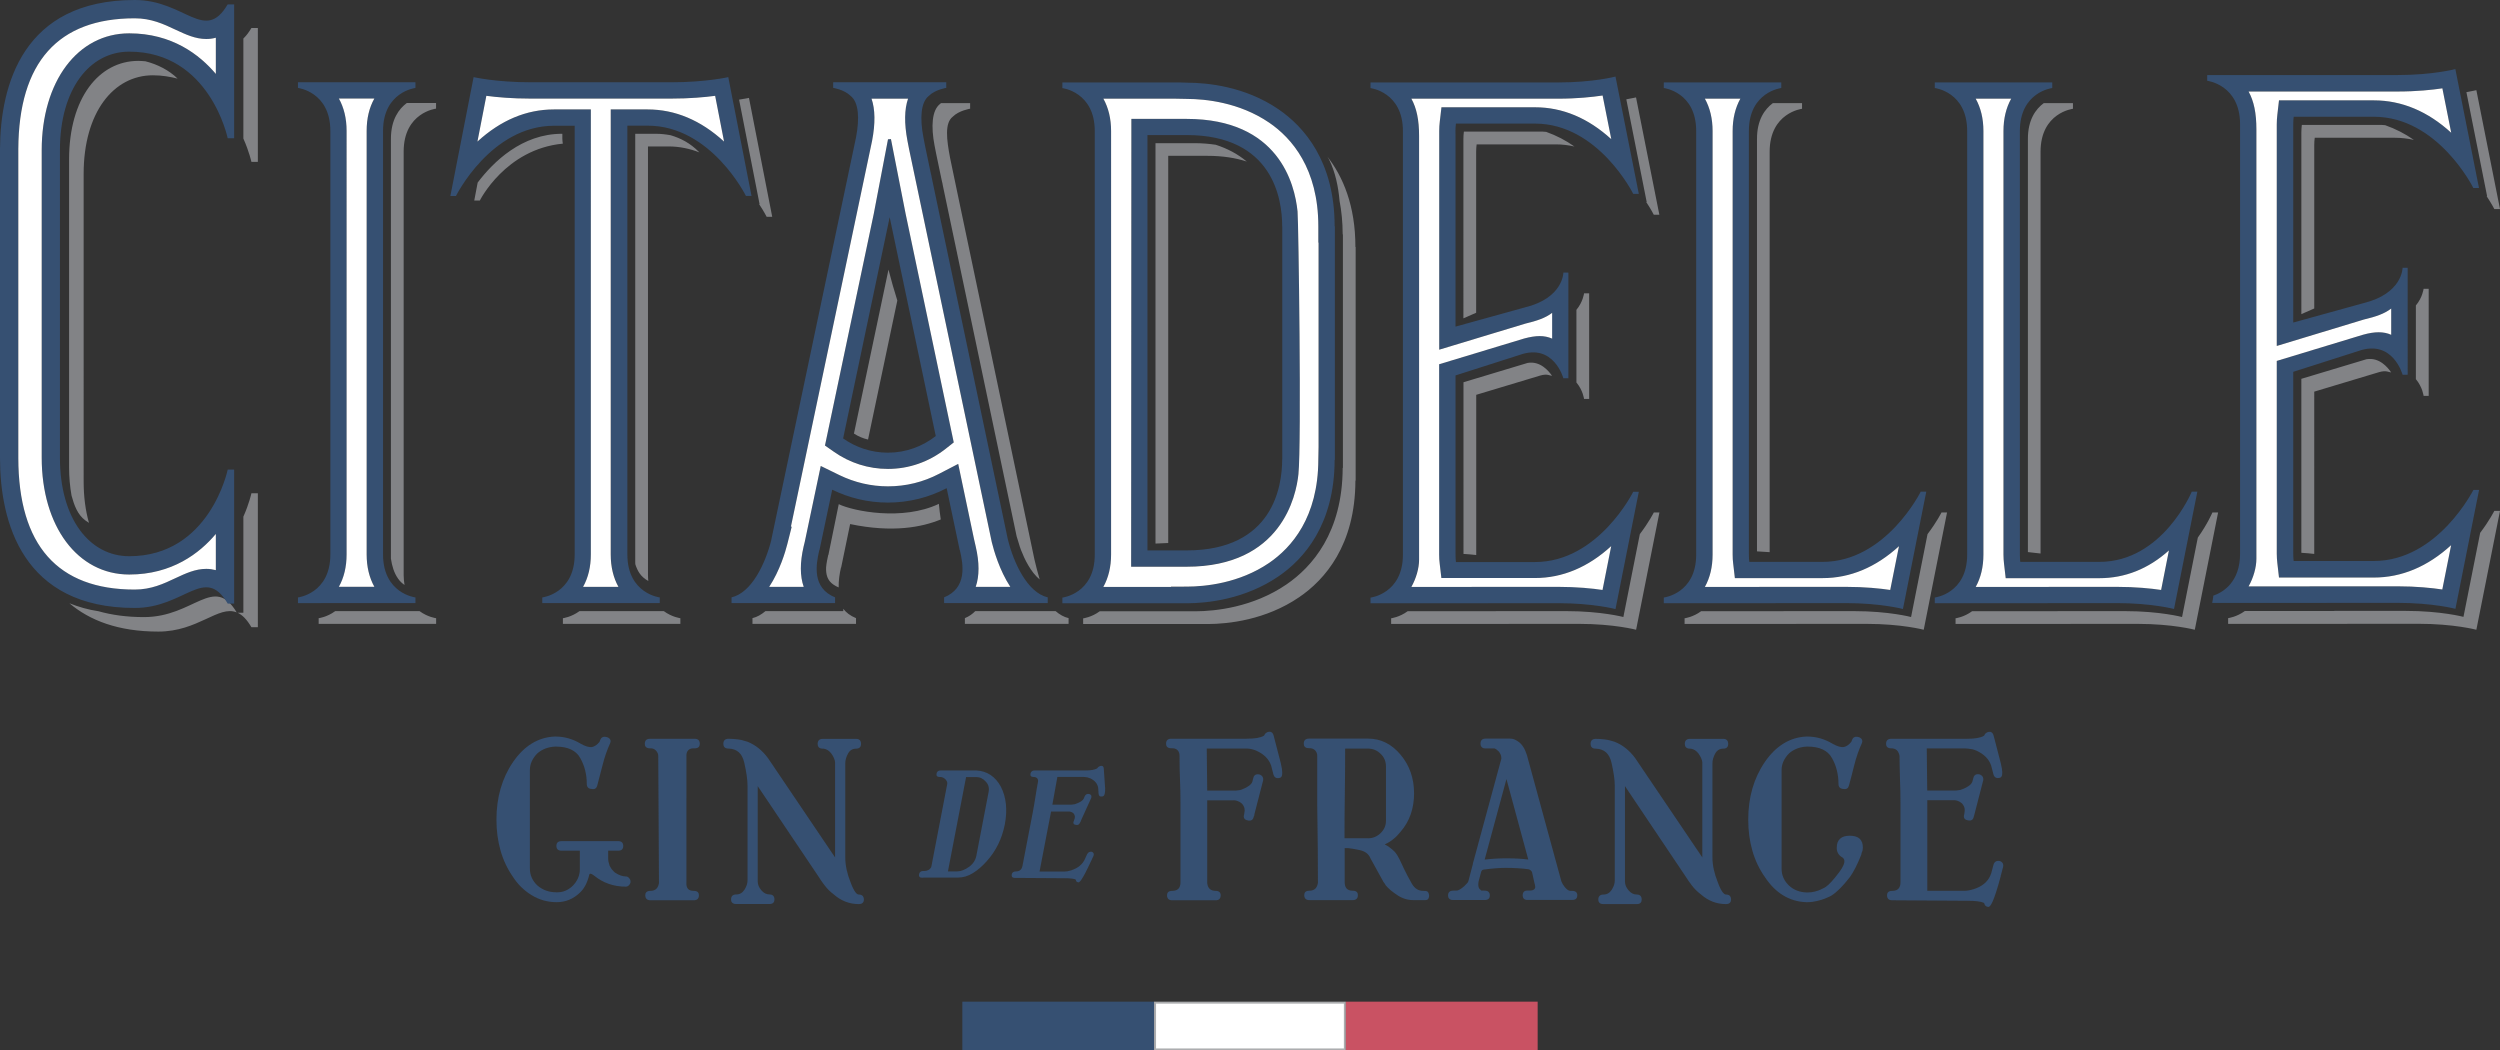
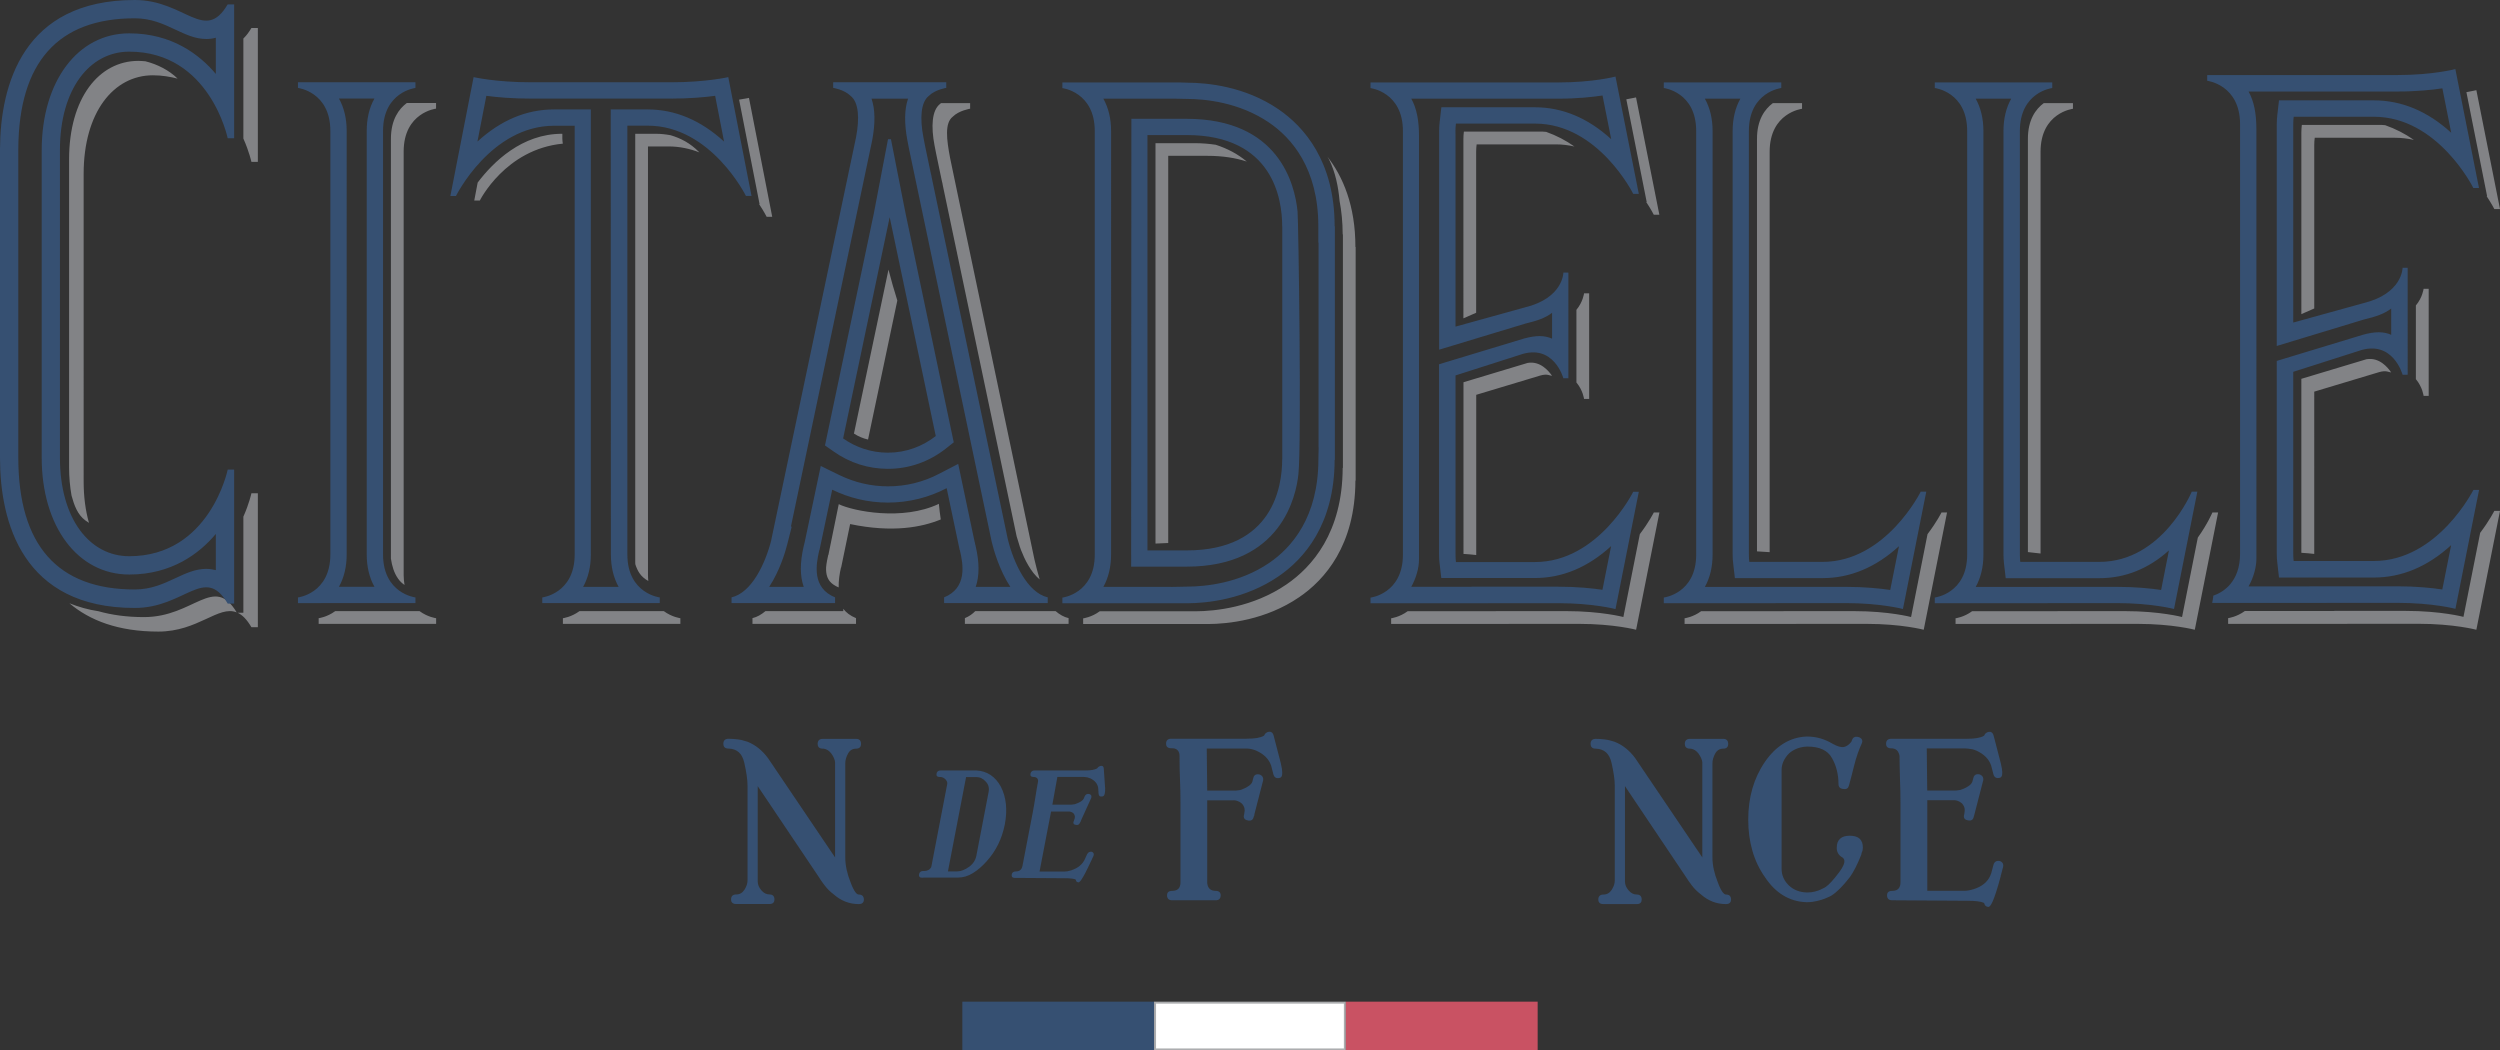
<svg xmlns="http://www.w3.org/2000/svg" enable-background="new 0 0 314.11 131.99" viewBox="0 0 314.13 131.99" version="1.1" id="svg220" width="314.13" height="131.99">
  <rect x="0" y="0" width="314.13" height="131.99" fill="#333333" stroke="none" />
  <defs id="defs224" />
  <g fill="#365072" id="g206">
-     <path d="m 78.67,110.13 c -0.45,0 -0.92,-0.17 -1.4,-0.49 l -0.18,-0.17 c -0.19,-0.18 -0.34,-0.39 -0.45,-0.61 l -0.05,-0.11 c -0.11,-0.31 -0.17,-0.6 -0.17,-0.86 v -1 h 1.28 c 0.4,0 0.61,-0.21 0.61,-0.6 0,-0.39 -0.22,-0.6 -0.61,-0.6 h -7.15 c -0.53,0 -0.64,0.33 -0.64,0.6 0,0.27 0.11,0.6 0.64,0.6 h 2.31 v 2.31 c 0,0.79 -0.3,1.49 -0.88,2.09 -0.57,0.55 -1.22,0.83 -1.93,0.83 -0.05,0 -0.09,0 -0.14,0 -0.93,0 -1.73,-0.29 -2.39,-0.86 -0.62,-0.59 -0.94,-1.3 -0.94,-2.11 v -12.4 c 0,-0.75 0.32,-1.45 0.93,-2.08 0.59,-0.52 1.34,-0.81 2.22,-0.86 h 0.12 c 1.5,0 2.53,0.48 3.06,1.44 0.55,0.97 0.82,2.07 0.82,3.25 0,0.39 0.21,0.61 0.59,0.63 0.48,0.11 0.65,-0.16 0.72,-0.41 0.18,-0.66 0.4,-1.51 0.66,-2.53 0.26,-1.05 0.59,-1.99 0.97,-2.81 0.09,-0.23 0.11,-0.55 -0.35,-0.74 -0.58,-0.19 -0.8,0.08 -0.9,0.34 l -0.09,0.23 -0.02,0.03 c -0.28,0.34 -0.59,0.56 -0.93,0.63 -0.37,0.05 -0.84,-0.1 -1.41,-0.42 -1,-0.6 -2.06,-0.9 -3.14,-0.9 h -0.18 c -2.04,0.1 -3.79,1.17 -5.18,3.19 -1.39,2.03 -2.09,4.46 -2.09,7.23 0,2.83 0.7,5.26 2.09,7.23 0.59,0.92 1.37,1.69 2.32,2.27 0.95,0.59 2.01,0.89 3.16,0.89 1.11,0 2.09,-0.4 2.92,-1.2 0.54,-0.51 0.93,-1.24 1.16,-2.2 0.02,-0.1 0.05,-0.16 0.1,-0.17 0.05,-0.02 0.19,-0.02 0.52,0.23 1.12,0.92 2.46,1.39 4,1.39 0.14,0 0.28,-0.07 0.4,-0.2 0.12,-0.13 0.18,-0.28 0.18,-0.43 0,-0.17 -0.06,-0.33 -0.19,-0.45 -0.1,-0.13 -0.23,-0.2 -0.37,-0.2 z" id="path182" />
-     <path d="m 87.11,94.03 h 0.18 c 0.53,0 0.64,-0.31 0.64,-0.57 0,-0.41 -0.22,-0.63 -0.64,-0.63 h -5.63 c -0.42,0 -0.64,0.22 -0.64,0.63 0,0.26 0.11,0.57 0.64,0.57 h 0.15 c 0.55,0 0.9,0.57 0.9,0.92 l 0.09,16.01 c -0.11,0.66 -0.46,0.98 -1.08,0.98 -0.53,0 -0.64,0.3 -0.64,0.55 0,0.41 0.22,0.63 0.64,0.63 h 5.46 c 0.42,0 0.64,-0.22 0.64,-0.63 0,-0.25 -0.11,-0.55 -0.64,-0.55 -0.33,0 -0.58,-0.08 -0.73,-0.25 -0.16,-0.18 -0.23,-0.46 -0.2,-0.84 V 94.94 c -0.01,-0.5 0.26,-0.91 0.86,-0.91 z" id="path184" />
    <path d="m 107.9,112.4 c -0.21,0 -0.56,-0.27 -1.03,-1.55 -0.44,-1.09 -0.66,-2.14 -0.66,-3.11 V 95.92 c 0,-0.4 0.12,-0.82 0.35,-1.24 0.23,-0.41 0.56,-0.61 1.02,-0.61 0.4,0 0.61,-0.21 0.61,-0.6 0,-0.41 -0.21,-0.63 -0.61,-0.63 h -4.2 c -0.42,0 -0.64,0.22 -0.64,0.63 0,0.27 0.11,0.6 0.64,0.6 h 0.11 c 0.38,0.05 0.71,0.27 0.98,0.63 0.27,0.38 0.43,0.75 0.46,1.08 v 11.96 L 96.5,95.26 C 95.77,94.28 94.91,93.59 93.92,93.2 93.47,93.05 93.04,92.94 92.65,92.9 92.24,92.85 91.89,92.83 91.59,92.83 h -0.06 c -0.42,0 -0.64,0.22 -0.64,0.63 0,0.27 0.11,0.6 0.64,0.6 h 0.03 c 1.06,0.04 1.7,0.62 1.96,1.78 0.27,1.18 0.41,2.15 0.41,2.88 v 11.9 c 0,0.38 -0.13,0.78 -0.39,1.18 -0.26,0.4 -0.6,0.59 -1.04,0.59 -0.42,0 -0.64,0.22 -0.64,0.63 0,0.26 0.11,0.57 0.64,0.57 h 4.2 c 0.51,0 0.61,-0.31 0.61,-0.57 0,-0.41 -0.21,-0.63 -0.61,-0.63 -0.4,0 -0.75,-0.18 -1.04,-0.53 -0.3,-0.35 -0.45,-0.72 -0.45,-1.1 V 98.78 l 7.55,11.23 c 0.27,0.44 0.57,0.87 0.88,1.27 0.31,0.41 0.69,0.78 1.12,1.1 0.91,0.81 1.97,1.22 3.15,1.22 0.53,0 0.64,-0.31 0.64,-0.57 -0.01,-0.42 -0.23,-0.63 -0.65,-0.63 z" id="path186" />
    <path d="m 160.96,95.99 -0.02,-0.07 -0.91,-3.51 c -0.06,-0.2 -0.15,-0.34 -0.28,-0.41 -0.12,-0.07 -0.27,-0.07 -0.45,-0.02 -0.24,0.1 -0.38,0.23 -0.42,0.39 l -0.08,0.08 c -0.4,0.25 -1.12,0.37 -2.15,0.37 h -9.49 c -0.42,0 -0.64,0.22 -0.64,0.63 0,0.26 0.11,0.57 0.64,0.57 h 0.15 c 0.71,0 0.9,0.54 0.9,0.92 0,1.15 0.02,2.19 0.06,3.08 0.04,0.9 0.06,1.9 0.06,2.96 v 9.87 c 0,0.73 -0.34,1.09 -1.05,1.09 -0.53,0 -0.64,0.3 -0.64,0.55 0,0.41 0.22,0.63 0.64,0.63 h 5.49 c 0.4,0 0.61,-0.22 0.61,-0.63 0,-0.35 -0.22,-0.55 -0.61,-0.55 -0.65,0 -1.01,-0.32 -1.08,-0.97 v -10.41 h 3.27 0.03 c 0.01,0 0.08,-0.02 0.33,0.03 0.33,0.09 0.59,0.24 0.77,0.43 0.2,0.25 0.3,0.49 0.3,0.73 0.01,0.06 0.01,0.09 0.01,0.1 l -0.07,0.48 c -0.07,0.21 -0.06,0.38 0.02,0.51 0.08,0.13 0.22,0.2 0.42,0.24 0.2,0.06 0.37,0.04 0.5,-0.03 0.13,-0.08 0.21,-0.21 0.25,-0.39 l 0.05,-0.13 c 0.03,-0.03 0.04,-0.08 0.04,-0.13 0,-0.05 0,-0.08 0.01,-0.1 0.01,-0.03 0.03,-0.1 0.05,-0.19 l 1.05,-4.07 c 0.04,-0.36 -0.12,-0.61 -0.48,-0.73 -0.53,-0.1 -0.71,0.2 -0.77,0.47 l -0.11,0.45 c -0.13,0.35 -0.55,0.67 -1.27,0.95 -0.2,0.09 -0.32,0.11 -0.39,0.11 -0.28,0.04 -0.4,0.05 -0.45,0.05 h -3.56 l -0.06,-5.29 h 4.82 c 0.2,0 0.59,0.01 0.93,0.11 0.25,0.07 0.25,0.07 0.49,0.17 0.95,0.43 1.57,1.05 1.85,1.86 l 0.29,1.12 c 0.11,0.39 0.39,0.54 0.8,0.43 0.09,-0.02 0.16,-0.07 0.21,-0.15 0.15,-0.23 0.13,-0.74 -0.06,-1.56 z" id="path188" />
-     <path d="m 197.55,111.94 h -0.2 c -0.3,0 -0.63,-0.27 -0.97,-0.81 -0.04,-0.09 -0.09,-0.19 -0.15,-0.3 l -0.01,-0.02 c 0,0 -0.01,-0.02 -0.04,-0.08 -0.02,-0.07 -0.02,-0.08 -0.02,-0.09 l -4.3,-15.76 c -0.26,-0.83 -0.64,-1.42 -1.14,-1.73 -0.15,-0.1 -0.29,-0.18 -0.43,-0.24 -0.15,-0.07 -0.32,-0.1 -0.53,-0.1 h -3.12 c -0.4,0 -0.61,0.22 -0.61,0.63 0,0.39 0.22,0.6 0.61,0.6 h 1.08 0.04 c 0.17,0.03 0.37,0.19 0.59,0.41 0.2,0.27 0.3,0.54 0.3,0.81 0,0.1 -0.02,0.2 -0.06,0.29 l -3.5,12.89 c -0.01,0.06 -0.02,0.11 -0.04,0.2 l -0.55,2.1 c 0,0 -0.07,0.18 -0.22,0.31 -0.19,0.22 -0.41,0.42 -0.67,0.6 -0.25,0.17 -0.46,0.26 -0.64,0.26 h -0.38 c -0.53,0 -0.64,0.33 -0.64,0.6 0,0.26 0.11,0.58 0.64,0.58 h 3.97 c 0.53,0 0.64,-0.31 0.64,-0.58 0,-0.39 -0.23,-0.6 -0.64,-0.6 h -0.42 c -0.05,-0.06 -0.14,-0.15 -0.26,-0.25 -0.08,-0.12 -0.13,-0.3 -0.13,-0.55 l 0.03,-0.32 0.32,-1.2 c 0.05,-0.23 0.19,-0.33 0.45,-0.34 0.98,-0.13 1.88,-0.2 2.67,-0.2 1.03,0 1.98,0.06 2.82,0.17 0.19,0.03 0.34,0.15 0.46,0.35 l 0.29,1.31 c 0.07,0.2 0.09,0.36 0.11,0.48 0.04,0.19 -0.05,0.54 -0.64,0.54 h -0.35 c -0.38,0 -0.58,0.21 -0.58,0.6 0,0.37 0.21,0.58 0.58,0.58 h 5.64 c 0.53,0 0.64,-0.31 0.64,-0.58 0.01,-0.35 -0.22,-0.56 -0.64,-0.56 z M 192.03,108 c -0.79,-0.1 -1.71,-0.15 -2.8,-0.15 -0.85,0 -1.75,0.05 -2.68,0.16 l 2.74,-10.12 z" id="path190" />
    <path d="m 216.87,112.4 c -0.21,0 -0.56,-0.27 -1.03,-1.55 -0.44,-1.09 -0.67,-2.14 -0.67,-3.11 V 95.92 c 0,-0.4 0.12,-0.82 0.35,-1.24 0.23,-0.41 0.56,-0.61 1.02,-0.61 0.4,0 0.61,-0.21 0.61,-0.6 0,-0.41 -0.21,-0.63 -0.61,-0.63 h -4.2 c -0.42,0 -0.64,0.22 -0.64,0.63 0,0.27 0.11,0.6 0.64,0.6 h 0.11 c 0.38,0.05 0.71,0.27 0.98,0.63 0.27,0.38 0.43,0.75 0.47,1.08 v 11.96 l -8.43,-12.47 c -0.72,-0.98 -1.59,-1.67 -2.58,-2.06 -0.45,-0.15 -0.88,-0.26 -1.27,-0.3 -0.42,-0.05 -0.76,-0.07 -1.06,-0.07 h -0.06 c -0.42,0 -0.64,0.22 -0.64,0.63 0,0.27 0.11,0.6 0.64,0.6 h 0.03 c 1.05,0.04 1.7,0.62 1.96,1.78 0.27,1.18 0.41,2.15 0.41,2.88 v 11.9 c 0,0.38 -0.13,0.78 -0.39,1.18 -0.26,0.4 -0.6,0.59 -1.04,0.59 -0.42,0 -0.64,0.22 -0.64,0.63 0,0.26 0.11,0.57 0.64,0.57 h 4.2 c 0.51,0 0.61,-0.31 0.61,-0.57 0,-0.41 -0.21,-0.63 -0.61,-0.63 -0.4,0 -0.75,-0.18 -1.04,-0.53 -0.3,-0.35 -0.45,-0.72 -0.45,-1.1 V 98.78 l 7.54,11.23 c 0.28,0.45 0.58,0.87 0.88,1.27 0.32,0.41 0.69,0.78 1.12,1.1 0.91,0.81 1.97,1.22 3.15,1.22 0.53,0 0.64,-0.31 0.64,-0.57 0,-0.42 -0.22,-0.63 -0.64,-0.63 z" id="path192" />
    <path d="m 232.43,105.01 c -1.09,0 -1.64,0.51 -1.64,1.52 0,0.53 0.23,0.93 0.68,1.19 0.15,0.09 0.24,0.22 0.27,0.37 0.07,0.34 -0.15,0.84 -0.63,1.49 -0.74,0.99 -1.32,1.62 -1.73,1.88 0,0 -1.01,0.68 -2.24,0.68 h -0.09 c -0.91,-0.02 -1.66,-0.31 -2.25,-0.86 -0.62,-0.59 -0.94,-1.3 -0.94,-2.11 V 96.75 c 0,-0.75 0.32,-1.45 0.93,-2.08 0.59,-0.52 1.33,-0.81 2.22,-0.86 h 0.12 c 1.5,0 2.53,0.48 3.06,1.44 0.55,0.97 0.82,2.07 0.82,3.25 0,0.39 0.21,0.61 0.59,0.63 0.47,0.11 0.65,-0.16 0.72,-0.41 0.18,-0.66 0.41,-1.51 0.66,-2.53 0.26,-1.05 0.59,-1.99 0.97,-2.81 0.09,-0.23 0.11,-0.55 -0.34,-0.74 -0.58,-0.19 -0.81,0.08 -0.9,0.34 l -0.09,0.23 -0.02,0.03 c -0.28,0.34 -0.59,0.56 -0.93,0.63 -0.37,0.05 -0.84,-0.1 -1.41,-0.42 -1,-0.6 -2.06,-0.9 -3.14,-0.9 h -0.18 c -2.04,0.1 -3.79,1.17 -5.18,3.19 -1.39,2.03 -2.09,4.46 -2.09,7.23 0,2.83 0.7,5.26 2.09,7.23 1.33,2.02 3.08,3.08 5.18,3.16 h 0.18 c 0.81,0 1.67,-0.25 2.13,-0.43 0.46,-0.18 0.65,-0.28 0.69,-0.3 0.06,-0.03 0.12,-0.07 0.2,-0.11 0.65,-0.41 1.43,-1.18 2.3,-2.31 0.45,-0.62 0.93,-1.55 1.42,-2.78 0.04,-0.2 0.09,-0.39 0.17,-0.55 l 0.04,-0.32 c 0.03,-1.04 -0.53,-1.55 -1.64,-1.55 z" id="path194" />
    <path d="m 251.29,108.19 c -0.41,-0.08 -0.69,0.08 -0.8,0.46 l -0.29,1.08 c -0.28,0.87 -0.9,1.49 -1.85,1.87 -0.47,0.19 -1.08,0.33 -1.42,0.33 h -4.76 v -11.38 h 3.27 c 0,0 0.1,-0.02 0.36,0.02 0.33,0.09 0.59,0.24 0.77,0.43 0.2,0.25 0.3,0.49 0.3,0.73 0.01,0.22 -0.06,0.59 -0.06,0.59 -0.07,0.21 -0.06,0.38 0.02,0.51 0.08,0.13 0.22,0.2 0.42,0.24 0.2,0.05 0.37,0.04 0.5,-0.03 0.13,-0.08 0.21,-0.21 0.25,-0.39 0,0 0.09,-0.34 0.1,-0.36 0.01,-0.03 0.03,-0.1 0.05,-0.19 l 1.05,-4.07 c 0.04,-0.36 -0.12,-0.61 -0.48,-0.73 -0.53,-0.1 -0.71,0.2 -0.77,0.47 l -0.12,0.45 c -0.13,0.36 -0.55,0.68 -1.27,0.95 -0.16,0.07 -0.29,0.11 -0.39,0.11 -0.29,0.05 -0.41,0.05 -0.45,0.05 h -3.56 l -0.06,-5.29 h 4.82 c 0.2,0 0.51,0.04 0.93,0.11 0.13,0.04 0.29,0.08 0.49,0.17 0.95,0.43 1.57,1.06 1.85,1.86 l 0.29,1.12 c 0.11,0.39 0.39,0.54 0.8,0.43 0.09,-0.02 0.16,-0.07 0.21,-0.15 0.15,-0.23 0.13,-0.74 -0.06,-1.56 V 96 l -0.02,-0.07 -0.91,-3.51 c -0.06,-0.2 -0.15,-0.34 -0.28,-0.41 -0.12,-0.07 -0.27,-0.07 -0.45,-0.02 -0.24,0.1 -0.38,0.23 -0.42,0.39 l -0.08,0.08 c -0.4,0.25 -1.12,0.37 -2.15,0.37 h -9.49 c -0.42,0 -0.64,0.22 -0.64,0.63 0,0.26 0.11,0.57 0.64,0.57 h 0.15 c 0.53,0.08 0.69,0.35 0.79,0.58 0.1,0.26 0.11,0.31 0.11,0.4 0,0.09 0.02,2.1 0.06,3.01 0.04,0.9 0.06,1.9 0.06,2.96 v 9.87 c 0,0.73 -0.34,1.09 -1.05,1.09 -0.53,0 -0.64,0.3 -0.64,0.55 0,0.41 0.22,0.63 0.64,0.63 1.46,0 3,0.01 4.57,0.03 1.52,0.02 3.07,0.03 4.6,0.03 h 0.2 c 1.08,0 1.8,0.09 2.15,0.26 0.06,0.05 0.08,0.1 0.08,0.14 0.04,0.16 0.15,0.32 0.43,0.37 0.02,0 0.03,0.01 0.05,0.01 0.27,0 0.68,-0.56 1.57,-3.88 v -0.09 c 0.01,-0.02 0.03,-0.04 0.03,-0.06 l 0.26,-1 c 0.08,-0.35 -0.06,-0.61 -0.4,-0.74 z" id="path196" />
    <path d="m 122.68,96.81 h -4.48 c -0.37,0 -0.49,0.21 -0.52,0.4 -0.03,0.13 -0.01,0.23 0.05,0.3 0.07,0.08 0.18,0.12 0.34,0.12 h 0.12 c 0.19,0 0.39,0.1 0.6,0.28 0.19,0.21 0.27,0.42 0.23,0.61 l -1.99,10.35 c -0.03,0.14 -0.13,0.27 -0.29,0.41 -0.21,0.11 -0.39,0.16 -0.53,0.16 h -0.2 c -0.29,0 -0.48,0.14 -0.53,0.41 -0.03,0.14 -0.01,0.24 0.05,0.32 0.07,0.08 0.18,0.12 0.34,0.12 l 0.19,-0.02 h 4.31 c 0.65,0 1.29,-0.19 1.89,-0.57 0.6,-0.37 1.17,-0.87 1.7,-1.46 1.18,-1.3 1.95,-2.87 2.3,-4.67 0.34,-1.79 0.18,-3.38 -0.5,-4.72 -0.7,-1.28 -1.74,-1.97 -3.08,-2.04 z m 1.54,2.71 -1.54,8.01 c -0.11,0.55 -0.41,1.02 -0.9,1.38 -0.53,0.38 -1.03,0.58 -1.48,0.58 h -1.19 l 2.28,-11.85 h 1.28 c 0.47,0 0.86,0.19 1.19,0.57 0.34,0.34 0.46,0.78 0.36,1.31 z" id="path198" />
    <path d="m 138.84,98.91 0.01,-0.03 -0.16,-2.33 c -0.01,-0.14 -0.06,-0.23 -0.14,-0.28 -0.08,-0.05 -0.18,-0.06 -0.32,-0.02 -0.17,0.07 -0.28,0.15 -0.33,0.26 l -0.03,0.01 -0.03,0.04 c -0.3,0.17 -0.8,0.25 -1.49,0.25 h -6.36 c -0.28,0 -0.45,0.14 -0.51,0.41 -0.02,0.12 -0.01,0.22 0.05,0.29 0.06,0.08 0.17,0.12 0.33,0.12 h 0.1 c 0.19,0 0.55,0.18 0.47,0.59 -0.04,0.2 -0.27,1.46 -0.35,2.05 -0.09,0.59 -0.2,1.23 -0.34,1.96 l -1.26,6.55 c -0.09,0.49 -0.37,0.72 -0.85,0.72 -0.35,0 -0.47,0.2 -0.5,0.36 -0.03,0.14 -0.01,0.25 0.05,0.33 0.06,0.08 0.17,0.12 0.31,0.12 1.11,0 2.11,0.01 3.06,0.02 1.02,0.01 2.05,0.02 3.08,0.02 h 0.14 c 0.71,0 1.17,0.06 1.39,0.16 v 0.02 l 0.04,0.08 c 0.01,0.14 0.1,0.22 0.26,0.25 0.01,0 0.03,0.01 0.05,0.01 0.14,0 0.45,-0.22 1.54,-2.58 l 0.01,-0.04 c 0.01,-0.01 0.02,-0.02 0.03,-0.04 l 0.31,-0.67 c 0.09,-0.24 0.02,-0.41 -0.2,-0.51 -0.26,-0.05 -0.47,0.05 -0.6,0.3 l -0.33,0.72 c -0.3,0.58 -0.8,0.99 -1.49,1.24 -0.13,0.06 -0.25,0.1 -0.35,0.11 -0.2,0.07 -0.42,0.11 -0.64,0.11 h -3.17 l 1.45,-7.54 h 2.19 0.02 c 0.01,0 0.06,-0.01 0.21,0.02 0.21,0.06 0.36,0.15 0.45,0.28 0.1,0.16 0.14,0.32 0.11,0.48 v 0.06 l -0.01,0.01 -0.1,0.31 c -0.08,0.15 -0.09,0.27 -0.04,0.36 0.04,0.08 0.13,0.14 0.26,0.15 0.26,0.08 0.45,-0.03 0.55,-0.28 l 0.05,-0.09 c 0.02,-0.02 0.04,-0.05 0.04,-0.09 0.01,-0.04 0.02,-0.06 0.02,-0.07 0.01,-0.02 0.03,-0.06 0.06,-0.13 l 1.23,-2.71 c 0.1,-0.32 -0.07,-0.45 -0.24,-0.5 -0.27,-0.06 -0.47,0.05 -0.58,0.3 l -0.13,0.3 c -0.13,0.24 -0.46,0.45 -0.97,0.63 -0.12,0.05 -0.21,0.07 -0.28,0.07 -0.14,0.02 -0.26,0.04 -0.31,0.04 h -2.37 l 0.63,-3.49 h 3.23 c 0.13,0 0.33,0.02 0.61,0.07 0.08,0.05 0.19,0.09 0.3,0.11 0.58,0.28 0.91,0.68 0.99,1.22 l 0.05,0.74 c 0.01,0.12 0.06,0.21 0.13,0.27 0.09,0.06 0.21,0.07 0.37,0.04 0.25,-0.05 0.35,-0.41 0.32,-1.13 v -0.02 z" id="path200" />
-     <path d="m 179.13,111.95 -0.29,-0.01 c -0.61,0 -1.08,-0.29 -1.43,-0.89 -0.35,-0.61 -0.69,-1.24 -1,-1.89 -0.18,-0.38 -0.36,-0.76 -0.54,-1.15 -0.19,-0.39 -0.39,-0.71 -0.61,-0.97 l -0.03,-0.03 c -0.41,-0.4 -0.83,-0.71 -1.24,-0.91 0.77,-0.34 1.44,-0.88 2.01,-1.61 1.12,-1.29 1.68,-2.91 1.68,-4.81 0,-1.88 -0.57,-3.51 -1.68,-4.83 -1.12,-1.35 -2.49,-2.04 -4.07,-2.04 h -7.47 c -0.42,0 -0.64,0.22 -0.64,0.63 0,0.26 0.11,0.57 0.64,0.57 h 0.15 c 0.61,0.03 0.9,0.52 0.9,0.92 v 6.14 c 0,0.67 0.01,1.69 0.04,3.02 0.03,1.33 0.04,3.64 0.05,6.85 -0.11,0.66 -0.46,0.98 -1.08,0.98 -0.53,0 -0.64,0.3 -0.64,0.55 0,0.41 0.22,0.63 0.64,0.63 h 5.46 c 0.42,0 0.64,-0.22 0.64,-0.63 0,-0.25 -0.11,-0.55 -0.64,-0.55 -0.69,0 -1.02,-0.35 -1.02,-1.09 v -4.26 h 0.46 c 0.23,0.02 0.67,0.09 1.36,0.23 0.66,0.13 1.16,0.45 1.39,0.98 l 0.02,0.04 0.01,0.03 1.63,2.96 c 0.13,0.17 0.23,0.31 0.29,0.43 0.31,0.39 0.8,0.8 1.43,1.22 0.64,0.43 1.32,0.64 2.02,0.64 h 1.52 l 0.01,-0.01 v 0.01 c 0.39,0 0.47,-0.31 0.47,-0.58 -0.02,-0.24 -0.1,-0.55 -0.44,-0.57 z m -5.64,-7.28 c -0.45,0.44 -0.98,0.66 -1.57,0.66 h -2.98 c 0,-1.87 0.01,-3.76 0.04,-5.62 0.03,-1.86 0.04,-3.76 0.04,-5.65 h 2.86 c 0.62,0 1.16,0.22 1.6,0.66 0.45,0.42 0.67,0.96 0.67,1.6 v 6.78 c 0.01,0.6 -0.21,1.13 -0.66,1.57 z" id="path202" />
    <path d="m 120.92,125.86 h 24.1 v 6.13 h -24.1 z" id="path204" />
  </g>
  <path d="m 145.14,125.99 h 23.85 v 5.88 h -23.85 z" fill="#ffffff" id="path208" />
  <path d="m 168.86,126.11 v 5.63 h -23.6 v -5.63 z m 0.25,-0.25 h -24.1 v 6.13 h 24.1 z" fill="#acadaf" id="path210" />
  <path d="m 169.11,125.86 h 24.1 v 6.13 h -24.1 z" fill="#c95263" id="path212" />
  <path d="m 197.83,18.41 c -0.75,-0.17 -1.53,-0.27 -2.35,-0.27 h -9.94 c -0.03,0.29 -0.06,0.6 -0.06,0.93 v 0.73 19.5 l -1.6,0.7 V 18.2 c 0,-0.36 0,-0.73 0,-0.73 0,-0.33 0.02,-0.64 0.06,-0.93 h 9.94 c 0.14,0 0.26,0.02 0.4,0.03 1.31,0.47 2.47,1.07 3.55,1.84 z m 0.25,20.52 v 9.13 c 0.83,0.99 0.96,2.07 0.96,2.07 h 0.64 V 36.86 h -0.64 c 0,0 -0.13,1.08 -0.96,2.07 z M 79.83,70.9 c 0.27,0.83 0.64,1.55 1.63,2.1 -0.02,-0.23 -0.04,-0.46 -0.04,-0.71 0,0 0,-0.36 0,-0.73 V 18.4 H 84 c 1.41,0 2.7,0.29 3.88,0.75 -0.03,-0.03 -0.06,-0.06 -0.09,-0.09 -1.08,-1.08 -2.22,-1.68 -3.53,-2.07 -0.6,-0.11 -1.21,-0.18 -1.86,-0.18 h -2.58 v 53.15 0.73 c 0,0.07 0.01,0.13 0.01,0.21 z m 72.93,-52.71 c -0.82,-0.12 -1.68,-0.2 -2.65,-0.2 h -4.92 v 0.19 50.12 c 0.53,-0.03 1.06,-0.04 1.6,-0.07 V 19.77 c 0,-0.06 0,-0.12 0,-0.19 h 4.92 c 1.95,0 3.58,0.27 4.95,0.72 -1.14,-0.96 -2.45,-1.64 -3.9,-2.11 z m 42.17,28.91 c -0.32,-0.43 -1.35,-1.77 -2.97,-1.5 l -8.07,2.43 V 69.6 c 0.53,0.03 1.06,0.08 1.6,0.14 V 49.61 l 8.07,-2.43 c 0.85,-0.24 1.19,0.02 1.45,0.05 -0.03,-0.04 -0.05,-0.09 -0.08,-0.13 z m -85.86,8.13 3.68,-17.47 c -0.4,-1.28 -0.78,-2.58 -1.11,-3.88 l -4.34,20.6 c 0.56,0.36 1.15,0.61 1.77,0.75 z M 222.36,69.38 V 19.8 c 0,-0.36 0,-0.73 0,-0.73 0,-4.92 4.07,-5.4 4.07,-5.4 v -0.71 h -3.67 c -1,0.74 -2,2.09 -1.99,4.51 v 0.73 51.08 c 0.52,0.03 1.06,0.06 1.59,0.1 z m 34.04,0.17 V 19.77 c 0,-0.35 0,-0.7 0,-0.7 0,-4.92 4.07,-5.4 4.07,-5.4 v -0.71 h -3.67 c -1,0.74 -2,2.09 -1.99,4.51 v 0.7 51.2 c 0.53,0.05 1.06,0.11 1.59,0.18 z m 43.3,-53.82 c -0.14,-0.01 -0.26,-0.03 -0.4,-0.03 h -10.07 c -0.03,0.3 -0.06,0.61 -0.06,0.94 v 0.74 22.09 l 1.62,-0.71 V 18.99 c 0,-0.37 0,-0.74 0,-0.74 0,-0.33 0.02,-0.65 0.06,-0.94 h 10.07 c 0.84,0 1.63,0.1 2.39,0.27 -1.1,-0.77 -2.28,-1.38 -3.61,-1.85 z m 3.86,22.65 v 9.26 c 0.84,1 0.97,2.1 0.97,2.1 h 0.64 V 36.29 h -0.64 c 0,0 -0.13,1.09 -0.97,2.09 z m -3.2,8.28 c -0.32,-0.44 -1.37,-1.8 -3.01,-1.52 l -8.18,2.46 v 21.86 c 0.54,0.03 1.08,0.08 1.62,0.14 V 49.21 l 8.18,-2.46 c 0.86,-0.24 1.21,0.02 1.47,0.05 -0.02,-0.04 -0.05,-0.09 -0.08,-0.14 z m 11.28,20.29 -2.1,10.56 c 0,0 -2.81,-0.75 -7.28,-0.75 -2.44,0 -6.12,0 -8.95,0 v 0.01 h -11.23 c -1.05,0.77 -2.11,0.9 -2.11,0.9 v 0.72 h 14.96 v -0.01 h 8.95 c 4.47,0 7.28,0.75 7.28,0.75 l 2.97,-14.94 h -0.71 c 0,-0.01 -0.61,1.22 -1.78,2.76 z m -1.73,-55.37 2.6,13.07 h -0.06 c 0.63,0.95 0.97,1.62 0.97,1.62 h 0.71 l -2.97,-14.94 c 0,-0.01 -0.45,0.11 -1.25,0.25 z m -182.17,55.8 c 0.2,0.58 0.34,1.19 0.55,1.73 0.45,1.16 1.23,2.78 2.35,3.7 -0.26,-0.84 -0.46,-1.7 -0.66,-2.51 l -9.57,-45.53 c -0.05,-0.19 -0.95,-4.53 -1.02,-4.88 -0.46,-2.41 -0.7,-4.43 0.33,-5.23 0.78,-0.78 2.18,-1 2.18,-1 v -0.7 h -3.66 c -0.04,0.04 -0.09,0.07 -0.12,0.1 -1.03,0.8 -1.15,2.82 -0.69,5.23 0.07,0.35 0.14,0.71 0.21,1.07 l 0.68,3.25 c 0.04,0.19 0.08,0.37 0.13,0.56 h -0.01 z m 78.31,-0.27 -2.07,10.42 c 0,0 -2.78,-0.74 -7.19,-0.74 -2.41,0 -6.04,0 -8.83,0 v 0.01 h -11.08 c -1.03,0.76 -2.08,0.89 -2.08,0.89 v 0.71 h 14.76 v -0.01 h 8.83 c 4.41,0 7.19,0.74 7.19,0.74 l 2.93,-14.74 h -0.7 c 0,-0.01 -0.6,1.2 -1.76,2.72 z M 170.31,31.04 c 0,-5.21 -1.56,-8.84 -3.53,-11.37 0.08,0.14 0.17,0.26 0.24,0.41 0.77,1.57 1.14,3.36 1.3,5.16 0.24,1.28 0.39,2.67 0.39,4.21 h 0.03 v 29.34 h -0.03 c -0.02,8.13 -3.85,12.45 -7.07,14.65 -4.2,2.87 -8.93,3.36 -11.43,3.37 h -12.03 c -1.03,0.76 -2.08,0.89 -2.08,0.89 v 0.71 h 15.71 c 2.5,-0.01 7.23,-0.5 11.43,-3.37 3.22,-2.19 7.05,-6.52 7.07,-14.65 h 0.03 V 31.04 Z m -47.77,45.75 c -0.33,0.34 -0.74,0.65 -1.3,0.88 v 0.72 h 13.03 v -0.72 c -0.59,-0.14 -1.13,-0.45 -1.63,-0.88 z m -16.58,0 h -9.78 c -0.5,0.42 -1.04,0.74 -1.63,0.88 v 0.72 h 13.01 c 0,0 0,-0.33 0,-0.72 -0.73,-0.3 -1.24,-0.7 -1.6,-1.17 z m 12.01,-13.48 c -4.55,2.17 -10.76,0.92 -12.58,0.04 l -1.3,6.38 h -0.02 c -0.11,0.47 -0.22,1.01 -0.27,1.57 -0.03,0.86 0.14,1.65 0.97,2.19 0.19,0.13 0.4,0.23 0.61,0.32 -0.02,-0.88 0.12,-1.76 0.29,-2.49 h 0.02 l 1.13,-5.47 c 5.36,1.12 9.03,0.39 11.39,-0.58 -0.1,-0.65 -0.18,-1.3 -0.24,-1.96 z m 86.38,-50.83 2.56,12.9 h -0.06 c 0.62,0.94 0.95,1.6 0.95,1.6 h 0.7 l -2.93,-14.74 c 0.01,-0.01 -0.43,0.1 -1.22,0.24 z M 278,64.38 c 0,0 -0.61,1.45 -1.84,3.17 l -1.98,9.98 c 0,0 -2.78,-0.74 -7.19,-0.74 -2.41,0 -5.31,0 -8.11,0 l -0.73,0.01 H 247.8 c -1.03,0.76 -2.08,0.89 -2.08,0.89 v 0.71 h 14.03 l 0.73,-0.01 h 8.11 c 4.41,0 7.19,0.74 7.19,0.74 l 2.93,-14.74 H 278 Z m -34.04,0 c 0,0 -0.6,1.21 -1.76,2.73 l -2.07,10.42 c 0,0 -2.78,-0.74 -7.18,-0.74 -2.41,0 -6.04,0 -8.84,0 v 0.01 h -10.36 c -1.03,0.76 -2.08,0.89 -2.08,0.89 v 0.71 h 14.03 v -0.01 h 8.84 c 4.41,0 7.18,0.74 7.18,0.74 l 2.93,-14.74 h -0.69 z M 95.44,25.64 h -0.06 c 0.62,0.94 0.95,1.6 0.95,1.6 h 0.7 L 94.11,12.3 c 0,0 -0.45,0.1 -1.24,0.22 z m -77.35,51.9 c -2.18,0 -4.06,-0.27 -5.73,-0.74 -1.29,-0.19 -2.49,-0.54 -3.64,-1 2.54,2.15 6.12,3.56 11.18,3.56 4.98,0 7.56,-3.34 9.84,-2.41 -2.88,-4.82 -5.34,0.59 -11.65,0.59 z M 18.27,7.7 C 17.98,7.68 17.69,7.65 17.38,7.65 c -4.93,0 -8.7,4.65 -8.7,12.39 v 38.62 c 0,1.3 0.11,2.51 0.31,3.62 0.33,1.2 0.74,2.37 1.73,3.11 0.15,0.11 0.3,0.21 0.46,0.31 -0.44,-1.53 -0.67,-3.28 -0.67,-5.22 V 21.85 c 0,-7.73 3.76,-12.39 8.7,-12.39 1.15,0 2.16,0.18 3.11,0.42 C 21.24,8.82 19.78,8.08 18.27,7.7 Z m 12.31,57.22 v 12.07 h -0.73 c 0.59,0.27 1.16,0.83 1.74,1.82 H 32.4 V 61.98 h -0.81 c 0,0 -0.27,1.28 -1.01,2.94 z m 19.44,7.79 c 0.24,0.34 0.52,0.6 0.81,0.79 -0.06,-0.38 -0.11,-0.77 -0.11,-1.22 0,0 0,-0.35 0,-0.7 V 19.75 c 0,-0.35 0,-0.7 0,-0.7 0,-4.92 4.07,-5.4 4.07,-5.4 v -0.71 h -3.67 c -1,0.74 -2,2.09 -2,4.51 v 0.7 51.83 0.21 c 0.13,0.9 0.38,1.78 0.9,2.52 z m 20.64,-55.9 h -0.04 c -5.04,0 -8.63,3.53 -10.6,6.13 l -0.43,2.26 h 0.7 c 0,0 3.21,-6.46 10.43,-7.15 -0.07,-0.41 -0.07,-0.79 -0.06,-1.24 z m 2.15,59.98 c -1.03,0.76 -2.08,0.89 -2.08,0.89 v 0.71 h 14.76 v -0.71 c 0,0 -1.05,-0.13 -2.08,-0.89 z m -30.69,0 c -1.03,0.76 -2.08,0.89 -2.08,0.89 v 0.71 H 54.8 v -0.71 c 0,0 -1.05,-0.13 -2.08,-0.89 z M 30.58,4.84 v 12.57 c 0.74,1.66 1.01,2.93 1.01,2.93 H 32.4 V 3.52 h -0.81 c -0.34,0.58 -0.68,1 -1.01,1.32 z" fill="#828386" id="path214" />
  <path d="m 149.1,14.93 h -6.94 l -0.03,56.27 h 6.97 c 11.92,0 13.77,-8.9 14.05,-11.63 0.4,-3.87 0.01,-31.84 -0.11,-33.01 -0.35,-3.49 -2.4,-11.63 -13.94,-11.63 z m 12.02,42.77 h -0.01 c 0,3.45 -1.17,11.46 -12.01,11.46 h -4.92 c 0,-0.06 0,-0.12 0,-0.18 V 17.16 c 0,-0.06 0,-0.12 0,-0.19 h 4.92 c 10.84,0 12.01,8.02 12.01,11.46 h 0.01 z M 37.44,11.05 c 0,0 4.07,0.48 4.07,5.4 v 1.45 50.32 0.82 0.63 c 0,4.92 -4.07,5.4 -4.07,5.4 v 0.71 H 52.2 v -0.71 c 0,0 -4.07,-0.48 -4.07,-5.4 0,0 0,-0.35 0,-0.7 V 17.15 c 0,-0.35 0,-0.7 0,-0.7 0,-4.92 4.07,-5.4 4.07,-5.4 V 10.34 H 37.44 Z m 9.61,1.33 c -0.65,1.15 -0.97,2.52 -0.97,4.06 v 53.23 c 0,1.55 0.33,2.91 0.97,4.06 h -4.46 c 0.64,-1.15 0.97,-2.51 0.97,-4.06 V 16.44 c 0,-1.55 -0.33,-2.91 -0.97,-4.06 z m 113.58,1.34 c -4.2,-2.87 -8.93,-3.32 -11.43,-3.33 l -0.95,-0.03 h -6.49 -8.27 v 0.71 c 0,0 4.07,0.48 4.07,5.4 v 1.45 50.32 0.82 0.63 c 0,4.92 -4.07,5.4 -4.07,5.4 v 0.71 h 8.27 6.49 0.95 c 2.5,-0.01 7.23,-0.5 11.43,-3.37 3.22,-2.19 7.05,-6.52 7.07,-14.65 h 0.03 V 28.43 h -0.03 c 0,-8.17 -3.85,-12.51 -7.07,-14.71 z m 5.06,42.47 -0.03,1.57 c -0.02,7.25 -3.37,11.05 -6.18,12.97 -3.77,2.57 -8.06,2.97 -10.29,2.98 l -2.04,0.04 v -0.01 h -8.51 c 0.64,-1.15 0.97,-2.52 0.97,-4.06 V 16.46 c 0,-1.55 -0.33,-2.91 -0.97,-4.06 h 9.05 l 1.49,0.03 c 2.23,0.01 6.52,0.41 10.29,2.98 2.82,1.92 6.18,5.75 6.18,13.03 v 2.04 h 0.03 v 25.71 z m -53.74,-38.7 h -0.37 l -1.79,9.37 -6.13,29.11 1.1,0.77 c 2.01,1.42 4.36,2.17 6.81,2.17 2.64,0 5.16,-0.88 7.27,-2.54 l 1,-0.79 -6.05,-28.74 z m -0.38,39.39 c -2.1,0 -4.04,-0.67 -5.63,-1.79 l 5.85,-27.8 5.79,27.5 c -1.66,1.3 -3.74,2.09 -6.01,2.09 z m 15.05,10.81 -9.58,-45.53 h 0.01 C 117,21.97 116.96,21.79 116.92,21.6 l -0.68,-3.25 c -0.07,-0.36 -0.14,-0.72 -0.21,-1.08 -0.46,-2.41 -0.34,-4.43 0.69,-5.23 0.78,-0.78 2.18,-1 2.18,-1 v -0.7 h -3.82 -6.57 -3.82 v 0.7 c 0,0 1.4,0.22 2.18,1 1.04,0.8 1.15,2.83 0.69,5.23 -0.01,0.06 -0.02,0.13 -0.04,0.19 l -0.98,4.65 c 0,0.02 -0.01,0.03 -0.01,0.05 l -9.62,45.69 h 0.01 c -0.76,2.99 -2.47,6.62 -5,7.21 v 0.72 h 13.01 c 0,0 0,-0.33 0,-0.72 -2.91,-1.19 -2.42,-4.08 -1.98,-5.94 h 0.02 l 1.6,-7.59 c 2.11,1.03 4.48,1.62 6.99,1.62 2.66,0 5.17,-0.65 7.39,-1.81 l 1.64,7.78 h 0.02 c 0.44,1.87 0.92,4.75 -1.98,5.94 v 0.72 h 13.02 v -0.72 c -2.56,-0.6 -4.3,-4.35 -5.03,-7.37 z m -4.02,6.05 c 0.47,-1.36 0.47,-3.07 0,-5.08 l -0.22,-0.96 -1.98,-9.41 -2.39,1.24 c -2.01,1.05 -4.17,1.58 -6.44,1.58 -2.12,0 -4.17,-0.48 -6.09,-1.41 l -2.35,-1.15 -2.01,9.54 -0.14,0.57 c -0.47,2.02 -0.47,3.73 0.01,5.08 h -4.34 c 1.34,-2.04 2.04,-4.42 2.28,-5.38 l 0.55,-2.18 -0.1,-0.01 10.2,-48.48 c 0.42,-2.18 0.39,-3.96 -0.07,-5.29 h 4.59 c -0.46,1.33 -0.49,3.09 -0.08,5.27 l 0.21,1.08 10.39,49.37 c 0.25,1.01 0.95,3.51 2.33,5.62 z M 81.39,15.79 c 7.96,0 12.34,8.83 12.34,8.83 h 0.7 L 91.51,9.69 c 0,0 -2.79,0.65 -7.2,0.65 -2.08,0 -3.6,0 -6.17,0 0,0 -2.37,0 -5.26,0 -2.57,0 -4.1,0 -6.17,0 -4.41,0 -7.2,-0.65 -7.2,-0.65 l -2.92,14.94 h 0.7 c 0,0 4.38,-8.83 12.34,-8.83 h 2.58 v 52.42 0.82 0.63 c 0,4.92 -4.07,5.4 -4.07,5.4 v 0.71 H 82.9 v -0.71 c 0,0 -4.07,-0.48 -4.07,-5.4 0,0 0,-0.36 0,-0.73 V 15.79 Z m -4.63,53.89 c 0,1.54 0.33,2.91 0.97,4.06 h -4.46 c 0.64,-1.15 0.97,-2.51 0.97,-4.06 V 13.75 h -4.63 c -3.47,0 -6.7,1.36 -9.62,4.04 l 1.12,-5.75 c 1.26,0.17 3.19,0.35 5.57,0.35 h 17.61 c 2.38,0 4.32,-0.18 5.57,-0.35 l 1.12,5.75 C 88.06,15.11 84.83,13.75 81.37,13.75 H 76.74 Z M 16.93,0 C 2.88,0 0.04,10.69 0,18.72 v 38.84 c 0.01,8.04 2.82,18.83 16.93,18.83 6.33,0 8.79,-5.45 11.68,-0.55 h 0.81 V 59.01 h -0.81 c 0,0 -2.23,10.88 -12.38,10.88 -4.93,0 -8.7,-4.65 -8.7,-12.39 V 18.88 c 0,-7.73 3.76,-12.39 8.7,-12.39 10.15,0 12.38,10.88 12.38,10.88 h 0.81 V 0.55 H 28.61 C 25.72,5.45 23.26,0 16.93,0 Z m 10.19,9.29 c -2.04,-2.42 -5.51,-5.1 -10.88,-5.1 -6.48,0 -11,6.04 -11,14.69 V 57.5 c 0,8.65 4.52,14.69 11,14.69 5.38,0 8.85,-2.68 10.88,-5.1 v 4.55 c -0.39,-0.1 -0.79,-0.16 -1.2,-0.16 -1.37,0 -2.58,0.56 -3.86,1.16 -1.5,0.7 -3.06,1.43 -5.13,1.43 C 7.24,74.07 2.32,68.51 2.3,57.54 V 18.71 C 2.36,7.83 7.28,2.3 16.93,2.3 c 2.07,0 3.62,0.72 5.12,1.43 1.29,0.6 2.49,1.17 3.87,1.17 0.41,0 0.81,-0.05 1.2,-0.16 z m 271.15,61.2 H 288.2 c -0.03,-0.29 -0.05,-0.6 -0.05,-0.93 0,0 0,-0.37 0,-0.74 v -22.1 l 8.18,-2.61 c 4.34,-1.54 5.56,2.98 5.56,2.98 h 0.64 V 33.65 h -0.64 c 0,0 0,3.25 -4.92,4.44 l -8.82,2.44 V 16.35 c 0,-0.37 0,-0.74 0,-0.74 0,-0.33 0.02,-0.65 0.06,-0.94 h 10.07 c 8.07,0 12.5,8.95 12.5,8.95 h 0.71 L 308.52,8.68 c 0,0 -2.81,0.75 -7.28,0.75 -2.44,0 -6.12,0 -8.95,0 h -4.11 -10.84 v 0.72 c 0,0 4.13,0.49 4.13,5.47 v 7.28 45.84 0.19 0.64 c 0,3.62 -2.18,4.87 -3.37,5.28 0.02,0.1 -0.13,0.91 -0.13,0.91 h 14.33 v -0.01 h 8.95 c 4.47,0 7.28,0.75 7.28,0.75 l 2.97,-14.94 h -0.71 c -0.01,-0.02 -4.45,8.93 -12.52,8.93 z m 8.61,3.58 c -1.27,-0.19 -3.24,-0.4 -5.65,-0.4 h -11.02 v 0.01 h -7.67 c 0.61,-1.09 0.98,-2.39 0.98,-3.47 V 16.26 c 0,-2.05 -0.31,-3.54 -0.98,-4.76 h 18.7 c 2.42,0 4.38,-0.21 5.65,-0.4 l 1.11,5.58 c -2.95,-2.7 -6.22,-4.07 -9.72,-4.07 h -11.92 l -0.21,1.83 c -0.04,0.37 -0.07,0.76 -0.07,1.18 v 27.85 l 10.94,-3.32 c 1.51,-0.36 2.56,-0.71 3.44,-1.38 v 3.3 c -0.48,-0.22 -1,-0.32 -1.58,-0.32 -0.57,0 -1.21,0.1 -1.96,0.31 l -10.84,3.29 v 24.22 c 0,0.41 0.03,0.8 0.07,1.17 l 0.21,1.83 h 11.91 c 3.5,0 6.77,-1.37 9.72,-4.07 z M 229.01,70.6 h -9.21 c -0.03,-0.29 -0.05,-0.59 -0.05,-0.92 0,0 0,-0.36 0,-0.73 V 17.19 c 0,-0.36 0,-0.73 0,-0.73 0,-4.92 4.07,-5.4 4.07,-5.4 v -0.71 h -14.76 v 0.71 c 0,0 4.07,0.48 4.07,5.4 v 1.45 50.32 0.82 0.63 c 0,4.92 -4.07,5.4 -4.07,5.4 v 0.71 h 14.03 v -0.01 h 8.84 c 4.41,0 7.18,0.74 7.18,0.74 l 2.93,-14.74 h -0.7 c 0.01,-0.01 -4.37,8.82 -12.33,8.82 z m 8.5,3.53 c -1.26,-0.19 -3.19,-0.39 -5.57,-0.39 h -10.88 v 0.01 h -6.84 c 0.64,-1.15 0.97,-2.51 0.97,-4.06 V 16.46 c 0,-1.55 -0.33,-2.91 -0.97,-4.06 h 4.46 c -0.64,1.15 -0.97,2.51 -0.97,4.06 v 53.23 c 0,0.4 0.02,0.78 0.07,1.14 l 0.21,1.81 h 11.03 c 3.45,0 6.68,-1.35 9.59,-4.01 z m 26.28,-3.53 h -9.94 c -0.03,-0.29 -0.05,-0.59 -0.05,-0.92 0,0 0,-0.35 0,-0.7 V 17.16 c 0,-0.35 0,-0.7 0,-0.7 0,-4.92 4.07,-5.4 4.07,-5.4 v -0.71 h -14.76 v 0.71 c 0,0 4.07,0.48 4.07,5.4 v 1.45 50.32 0.82 0.63 c 0,4.92 -4.07,5.4 -4.07,5.4 v 0.71 h 14.03 l 0.73,-0.01 h 8.11 c 4.41,0 7.19,0.74 7.19,0.74 l 2.93,-14.74 h -0.7 c 0,-0.01 -3.65,8.82 -11.61,8.82 z m 7.76,3.53 c -1.26,-0.19 -3.2,-0.39 -5.58,-0.39 h -8.11 l -0.76,0.01 h -8.85 c 0.64,-1.15 0.97,-2.51 0.97,-4.06 V 16.46 c 0,-1.55 -0.33,-2.91 -0.97,-4.06 h 4.46 c -0.64,1.15 -0.97,2.51 -0.97,4.06 v 53.23 c 0,0.41 0.03,0.79 0.07,1.15 l 0.21,1.81 h 11.76 c 3.23,0 6.17,-1.17 8.75,-3.49 z M 182.88,16.46 c 0,-0.33 0.02,-0.64 0.06,-0.93 h 9.94 c 7.96,0 12.34,8.83 12.34,8.83 h 0.7 L 202.99,9.62 c 0,0 -2.78,0.74 -7.19,0.74 -2.41,0 -6.04,0 -8.83,0 h -4.06 -10.7 v 0.71 c 0,0 4.07,0.48 4.07,5.4 v 7.19 45.22 0.18 0.63 c 0,4.92 -4.07,5.4 -4.07,5.4 v 0.71 h 14.76 v -0.01 h 8.83 c 4.41,0 7.19,0.74 7.19,0.74 l 2.93,-14.74 h -0.7 c 0,0 -4.38,8.83 -12.34,8.83 h -9.94 c -0.03,-0.29 -0.05,-0.59 -0.05,-0.92 0,0 0,-0.36 0,-0.73 v -21.8 l 8.07,-2.58 c 4.28,-1.52 5.48,2.94 5.48,2.94 h 0.63 V 34.25 h -0.63 c 0,0 0,3.21 -4.85,4.38 l -8.7,2.41 V 17.19 c -0.01,-0.36 -0.01,-0.73 -0.01,-0.73 z m 8.75,24.21 c 1.49,-0.36 2.52,-0.7 3.39,-1.36 v 3.24 c -0.48,-0.21 -0.99,-0.32 -1.56,-0.32 -0.56,0 -1.19,0.1 -1.94,0.3 l -10.7,3.24 v 23.9 c 0,0.41 0.02,0.79 0.07,1.15 l 0.21,1.81 h 11.76 c 3.45,0 6.68,-1.35 9.58,-4.01 l -1.09,5.49 c -1.26,-0.19 -3.19,-0.39 -5.57,-0.39 H 184.9 v 0.01 h -7.57 c 0.6,-1.07 0.97,-2.35 0.97,-3.42 V 17.1 c 0,-2.02 -0.3,-3.49 -0.97,-4.7 h 18.45 c 2.39,0 4.32,-0.21 5.58,-0.4 l 1.09,5.49 c -2.91,-2.66 -6.13,-4.01 -9.58,-4.01 h -11.76 l -0.21,1.81 c -0.04,0.36 -0.07,0.75 -0.07,1.16 v 27.49 z" fill="#365072" id="path216" />
-   <path d="m 271.55,74.13 c -1.26,-0.19 -3.2,-0.39 -5.58,-0.39 h -8.11 l -0.76,0.01 h -8.85 c 0.64,-1.15 0.97,-2.51 0.97,-4.06 V 16.46 c 0,-1.55 -0.33,-2.91 -0.97,-4.06 h 4.46 c -0.64,1.15 -0.97,2.51 -0.97,4.06 v 53.23 c 0,0.41 0.03,0.79 0.07,1.15 l 0.21,1.81 h 11.76 c 3.23,0 6.17,-1.17 8.75,-3.49 z m -34.04,0 c -1.26,-0.19 -3.19,-0.39 -5.57,-0.39 h -10.88 v 0.01 h -6.84 c 0.64,-1.15 0.97,-2.51 0.97,-4.06 V 16.46 c 0,-1.55 -0.33,-2.91 -0.97,-4.06 h 4.46 c -0.64,1.15 -0.97,2.51 -0.97,4.06 v 53.23 c 0,0.4 0.02,0.78 0.07,1.14 l 0.21,1.81 h 11.03 c 3.45,0 6.68,-1.35 9.59,-4.01 z m -36.15,0 c -1.26,-0.19 -3.19,-0.39 -5.57,-0.39 h -10.88 v 0.01 h -7.57 c 0.6,-1.07 0.97,-2.35 0.97,-3.42 V 17.1 c 0,-2.02 -0.3,-3.49 -0.97,-4.7 h 18.45 c 2.39,0 4.32,-0.21 5.58,-0.4 l 1.09,5.49 c -2.91,-2.66 -6.13,-4.01 -9.58,-4.01 h -11.76 l -0.21,1.81 c -0.04,0.36 -0.07,0.75 -0.07,1.16 v 27.49 l 10.8,-3.27 c 1.49,-0.36 2.52,-0.7 3.39,-1.36 v 3.24 c -0.48,-0.21 -0.99,-0.32 -1.56,-0.32 -0.56,0 -1.19,0.1 -1.94,0.3 l -10.7,3.24 v 23.9 c 0,0.41 0.02,0.79 0.07,1.15 l 0.21,1.81 h 11.76 c 3.45,0 6.68,-1.35 9.58,-4.01 z M 16.93,74.08 C 7.24,74.08 2.32,68.52 2.3,57.55 V 18.72 C 2.36,7.83 7.28,2.3 16.93,2.3 c 2.07,0 3.62,0.72 5.12,1.43 1.29,0.6 2.49,1.17 3.87,1.17 0.41,0 0.81,-0.05 1.2,-0.16 v 4.55 c -2.04,-2.42 -5.51,-5.1 -10.88,-5.1 -6.48,0 -11,6.04 -11,14.69 V 57.5 c 0,8.65 4.52,14.69 11,14.69 5.38,0 8.85,-2.68 10.88,-5.1 v 4.55 c -0.39,-0.1 -0.79,-0.16 -1.2,-0.16 -1.37,0 -2.58,0.56 -3.86,1.16 -1.5,0.71 -3.06,1.44 -5.13,1.44 z m 289.95,-0.01 c -1.27,-0.19 -3.24,-0.4 -5.65,-0.4 h -11.02 v 0.01 h -7.67 c 0.61,-1.09 0.98,-2.39 0.98,-3.47 V 16.26 c 0,-2.05 -0.31,-3.54 -0.98,-4.76 h 18.7 c 2.42,0 4.38,-0.21 5.65,-0.4 l 1.11,5.58 c -2.95,-2.7 -6.22,-4.07 -9.72,-4.07 h -11.92 l -0.21,1.83 c -0.04,0.37 -0.07,0.76 -0.07,1.18 v 27.85 l 10.94,-3.32 c 1.51,-0.36 2.56,-0.71 3.44,-1.38 v 3.3 c -0.48,-0.22 -1,-0.32 -1.58,-0.32 -0.57,0 -1.21,0.1 -1.96,0.31 l -10.84,3.29 v 24.22 c 0,0.41 0.03,0.8 0.07,1.17 l 0.21,1.83 h 11.91 c 3.5,0 6.77,-1.37 9.72,-4.07 z M 138.64,73.74 c 0.64,-1.15 0.97,-2.52 0.97,-4.06 V 16.46 c 0,-1.55 -0.33,-2.91 -0.97,-4.06 h 9.05 l 1.49,0.03 c 2.23,0.01 6.52,0.41 10.29,2.98 2.82,1.92 6.18,5.75 6.18,13.03 v 2.04 h 0.03 v 25.71 l -0.03,1.57 c -0.02,7.25 -3.37,11.05 -6.18,12.97 -3.77,2.57 -8.06,2.97 -10.29,2.98 l -2.04,0.01 v 0.03 h -8.5 z m 3.49,-2.53 h 6.97 c 11.92,0 13.77,-8.9 14.05,-11.63 0.4,-3.87 0.01,-31.84 -0.11,-33.01 -0.35,-3.5 -2.4,-11.63 -13.94,-11.63 h -6.94 z m -19.53,2.53 c 0.47,-1.36 0.47,-3.07 0,-5.08 l -0.22,-0.96 -1.98,-9.41 -2.39,1.24 c -2.01,1.05 -4.17,1.58 -6.44,1.58 -2.12,0 -4.17,-0.48 -6.09,-1.41 l -2.35,-1.15 -2.01,9.54 -0.14,0.57 c -0.47,2.02 -0.47,3.73 0.01,5.08 h -4.34 c 1.34,-2.04 2.04,-4.42 2.28,-5.38 l 0.55,-2.18 -0.1,-0.01 10.2,-48.48 c 0.42,-2.18 0.39,-3.96 -0.07,-5.29 h 4.59 c -0.46,1.33 -0.49,3.09 -0.08,5.27 l 0.21,1.08 10.39,49.37 c 0.25,1.01 0.95,3.51 2.33,5.62 z m -11.02,-56.24 -1.79,9.37 -6.13,29.11 1.1,0.77 c 2.01,1.42 4.36,2.17 6.81,2.17 2.64,0 5.16,-0.88 7.27,-2.54 l 1,-0.79 -6.05,-28.74 -1.84,-9.37 z M 73.27,73.73 c 0.64,-1.15 0.97,-2.51 0.97,-4.06 V 13.75 h -4.63 c -3.47,0 -6.7,1.36 -9.62,4.04 l 1.12,-5.75 c 1.26,0.17 3.19,0.35 5.57,0.35 h 17.61 c 2.38,0 4.32,-0.18 5.57,-0.35 l 1.12,5.75 c -2.92,-2.68 -6.15,-4.04 -9.61,-4.04 h -4.63 v 55.93 c 0,1.54 0.33,2.91 0.97,4.06 h -4.44 z m -30.69,0 c 0.64,-1.15 0.97,-2.51 0.97,-4.06 V 16.44 c 0,-1.55 -0.33,-2.91 -0.97,-4.06 h 4.46 c -0.65,1.15 -0.97,2.52 -0.97,4.06 v 53.23 c 0,1.55 0.33,2.91 0.97,4.06 z" fill="#ffffff" id="path218" />
</svg>